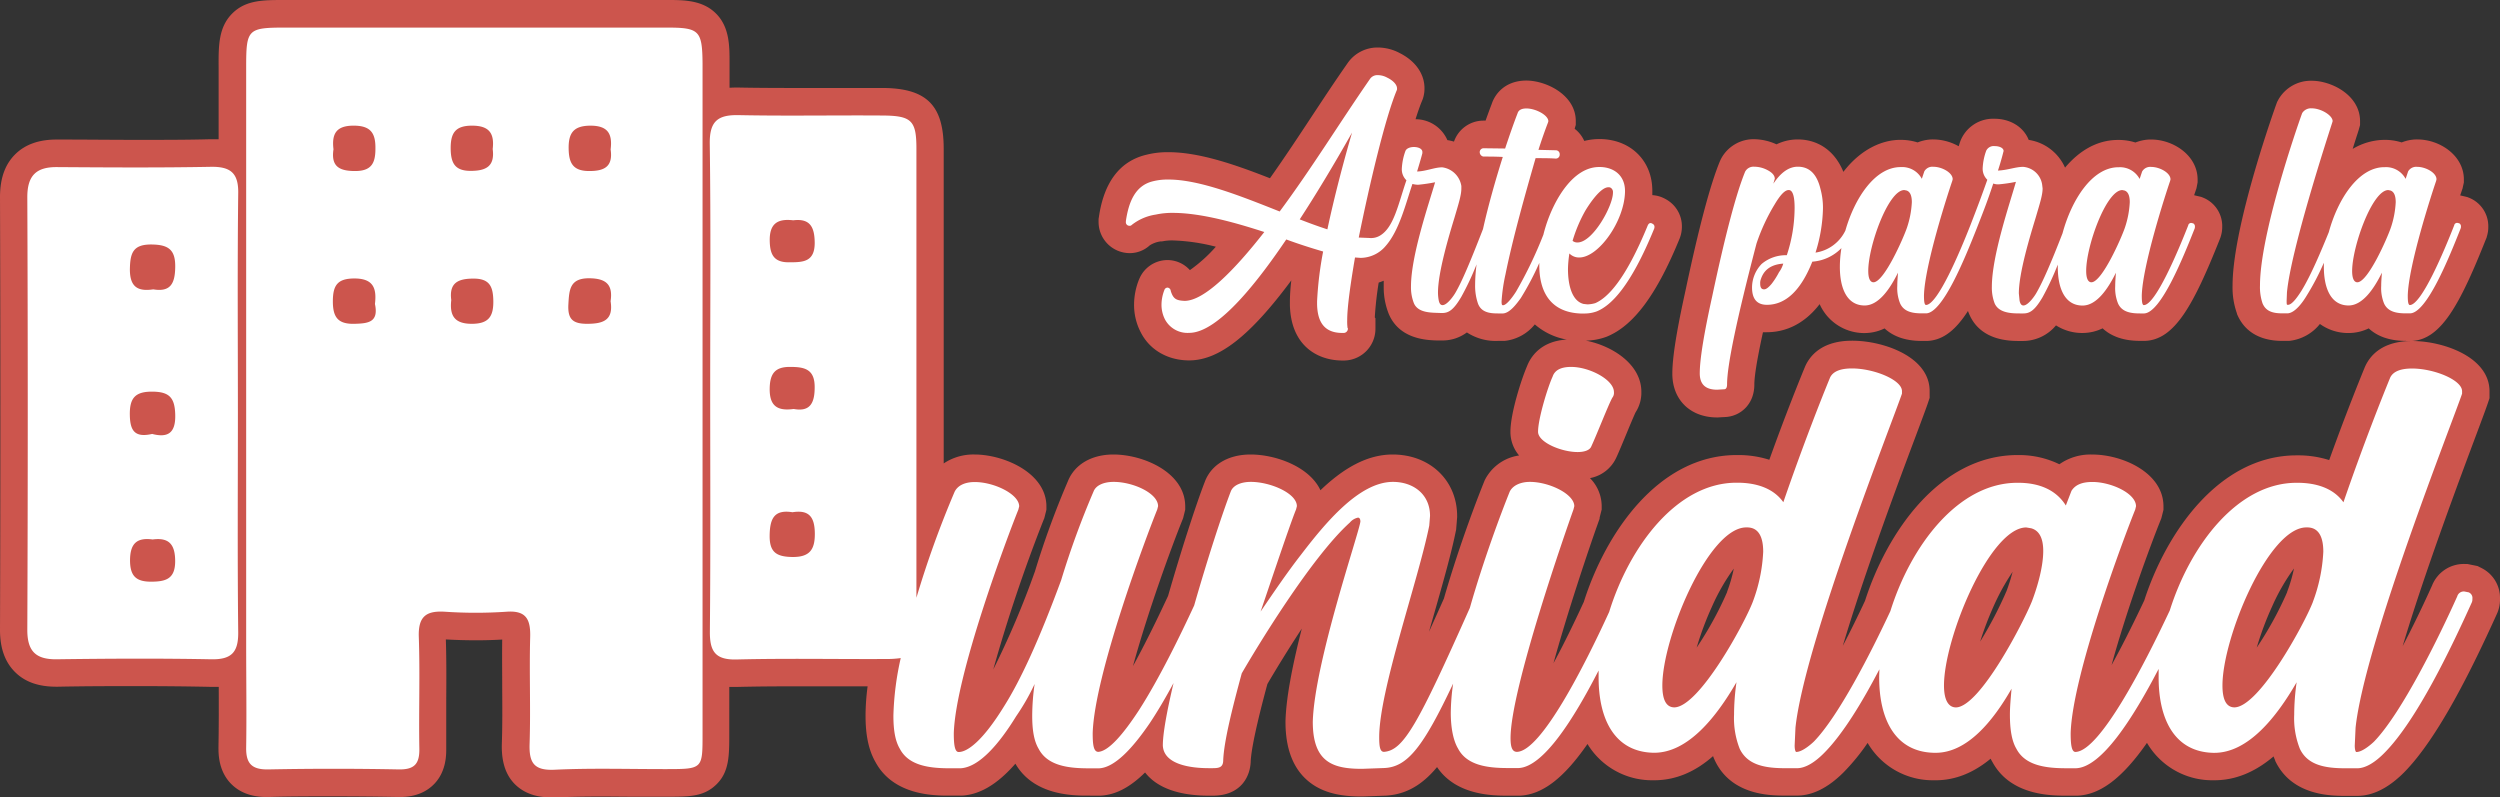
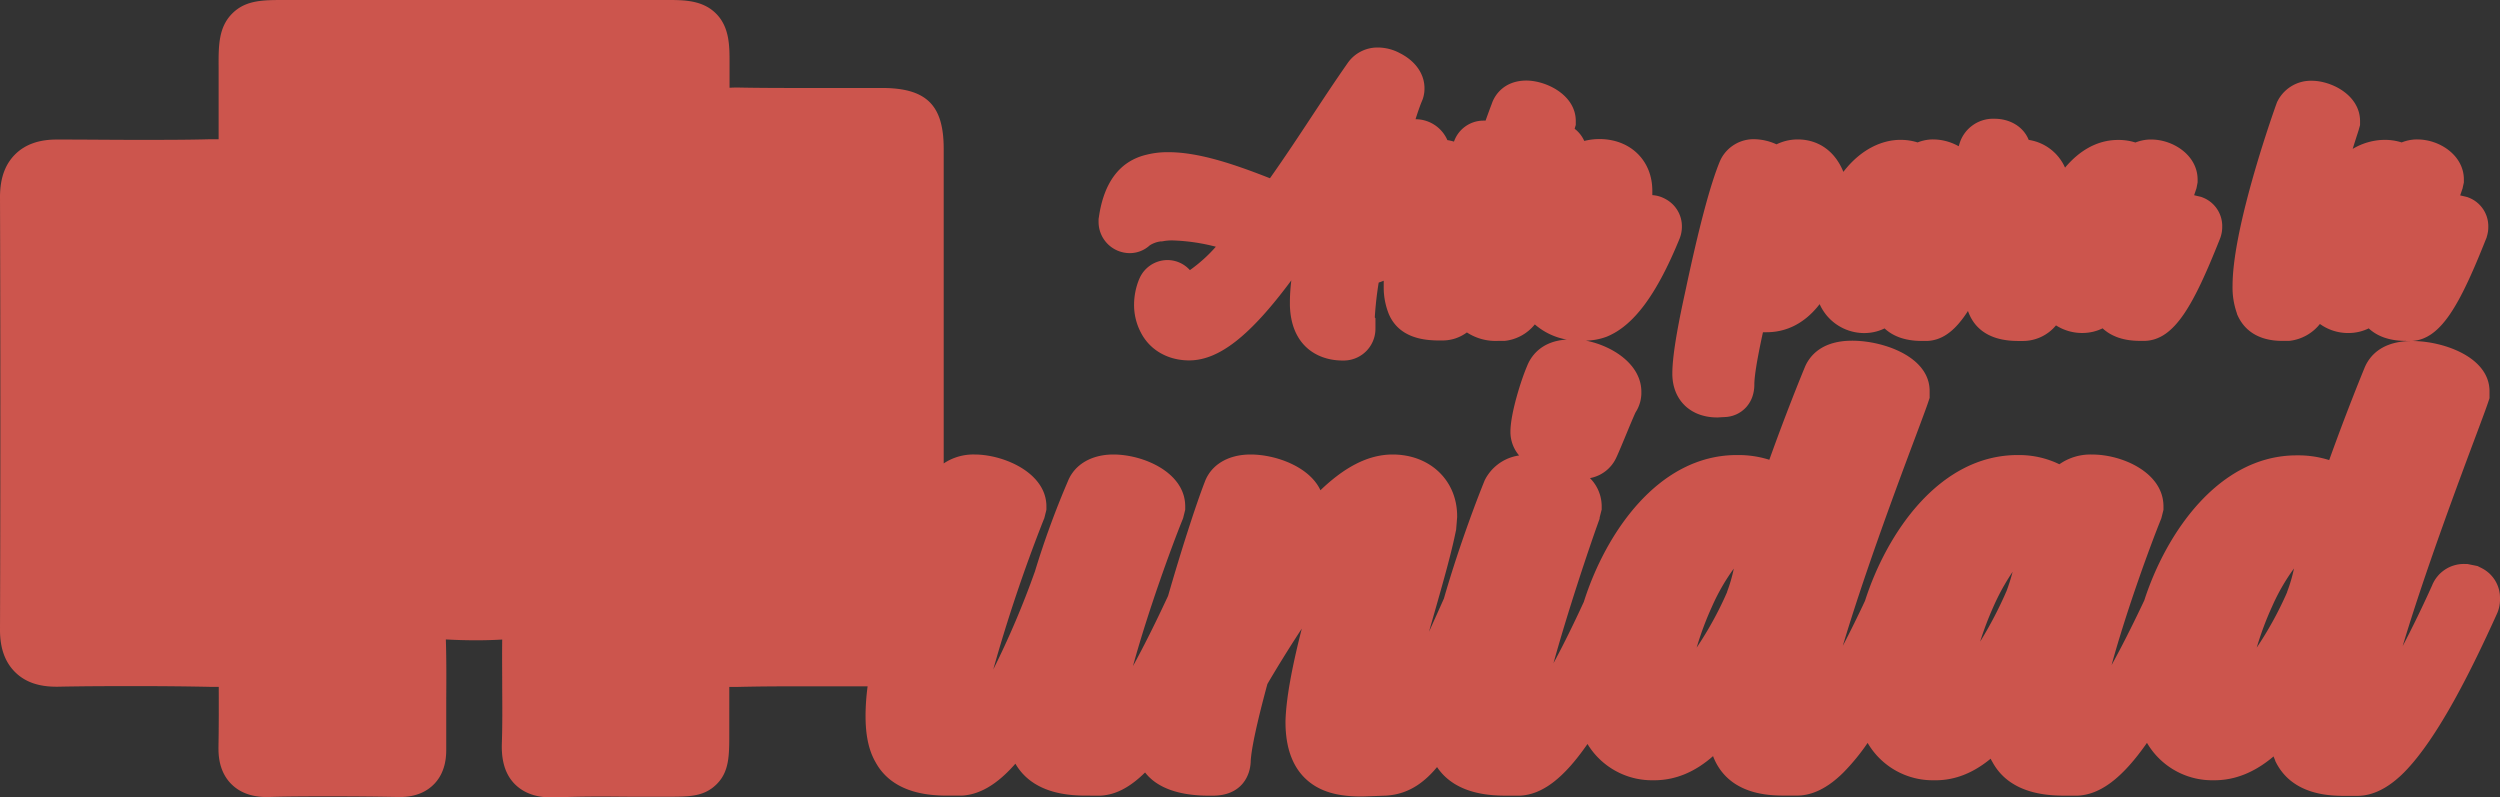
<svg xmlns="http://www.w3.org/2000/svg" viewBox="0 0 640.81 204.37">
  <rect x="0" y="0" width="640.81" height="204.37" fill="#333333" stroke="none" />
  <defs>
    <style>.cls-1{fill:#cc554d;}.cls-2{fill:#fff;}</style>
  </defs>
  <title>unidadRecurso 3</title>
  <g id="Capa_2" data-name="Capa 2">
    <g id="Capa_1-2" data-name="Capa 1">
      <path class="cls-1" d="M141.26,204.37c-1.5,0-6,0-9.39-3.47-3.09-3.21-3.32-7.51-3.23-10.46.15-4.57.12-9.3.09-13.86,0-4.13-.06-8.39,0-12.65-2.19.13-4.45.19-6.73.19-2.49,0-5.08-.07-7.72-.22.17,5.3.13,10.62.1,15.77,0,4,0,8.12,0,12.13,0,1.46.1,5.9-3.13,9.2s-7.5,3.28-8.91,3.28H102c-5.69-.11-11.35-.16-16.82-.16s-11,0-16.27.16h-.46c-1.47,0-5.92,0-9.23-3.38S56,193,56,191.46c.09-5.1.09-10.3.07-15.4-.64,0-1.16,0-1.52,0H54c-6-.13-12.17-.19-19-.19-6.09,0-12.51,0-20.2.15h-.38c-4.6,0-8.07-1.24-10.61-3.8S0,166.15,0,161.45C.13,123.33.12,86,0,50.56c0-4.75,1.24-8.33,3.83-10.94S10,35.77,14.48,35.77h1.43c6.28,0,12.77.08,19.15.08,7,0,13.21,0,18.84-.16h.53c.38,0,.93,0,1.61,0V17.32C56,11.76,56,7,59.52,3.47S67.55,0,73.32,0H171c4.25,0,9.08,0,12.55,3.49S187,11.84,187,16.13V22.5c.76-.06,1.38-.06,1.8-.06h.6c4,.08,8.37.11,13.81.11h8.2l8.24,0,6.67,0c11.19.08,15.56,4.44,15.57,15.53,0,25.6,0,52.24,0,80.71a13.66,13.66,0,0,1,7.92-2.29c7.53,0,18.41,4.73,18.41,13.29v.88l-.54,2.16-.19.45a396.67,396.67,0,0,0-12.89,38.32,224.34,224.34,0,0,0,10.69-25.17,223.65,223.65,0,0,1,8.46-23.14c1.73-4.26,6.06-6.79,11.64-6.79,7.72,0,18.41,4.62,18.41,13.29v.87l-.54,2.16-.18.46c-2.78,6.87-8.84,23.46-12.67,37.45,2.74-5,5.75-11,9-18,3.33-11.53,7-23,9.41-29.23,1.63-4.38,6-7,11.73-7,6.52,0,15.13,3.16,17.91,9.16,5.65-5.41,11.76-9.16,18.5-9.16,9.58,0,16.54,6.64,16.54,15.79v.29l-.26,3.2-.09.41c-1.12,5.57-3.18,12.82-5.37,20.51-.48,1.69-1,3.44-1.48,5.22,1.34-3,2.64-5.86,3.81-8.5,4.2-14.61,9.33-27.55,10.33-30l.1-.26.12-.24a11.69,11.69,0,0,1,8.72-6.17,9.33,9.33,0,0,1-2.22-6.06c0-4.83,2.87-13.64,4.24-16.79.86-2.25,3.38-6.46,10.2-6.86a16.88,16.88,0,0,1-8.19-3.89,11.48,11.48,0,0,1-7.75,4.23l-.21,0h-1.58A13.43,13.43,0,0,1,376,85.21a10.47,10.47,0,0,1-6.32,2.06H369l-.64,0c-2.65-.08-9.67-.3-12.4-6.84a18.32,18.32,0,0,1-1.28-7c0-.48,0-1,0-1.48q-.63.27-1.29.48a88.94,88.94,0,0,0-1,8.94l.17.2v2.61a8.14,8.14,0,0,1-8,8.23h-.45c-6.36,0-13.24-3.74-13.48-14.25v-.9a48,48,0,0,1,.37-5.4C320.4,86.16,312.4,92.38,304.81,92.38c-5.51,0-10.14-2.7-12.42-7.22a15.17,15.17,0,0,1-1.7-7.08,17.39,17.39,0,0,1,1.21-6.29l.09-.21a7.85,7.85,0,0,1,7.28-4.92A7.74,7.74,0,0,1,305,69.24a38.62,38.62,0,0,0,6.65-6,49.83,49.83,0,0,0-10.95-1.61,12.56,12.56,0,0,0-2.86.25l-.17,0-.18,0a6.81,6.81,0,0,0-2.77,1,7.56,7.56,0,0,1-5.28,2,8,8,0,0,1-7.85-8v-.72l.08-.51c1.3-9,5.42-14.4,12.24-16a21.92,21.92,0,0,1,5.61-.64c7.87,0,17,3.15,26,6.68,3.72-5.26,7.31-10.69,10.81-16,2.9-4.39,5.9-8.94,9-13.37a9.29,9.29,0,0,1,7.86-4.14,11.92,11.92,0,0,1,5.6,1.43c4,2,6.34,5.32,6.34,9a8.09,8.09,0,0,1-.75,3.53c-.48,1.2-1,2.69-1.54,4.42A8.92,8.92,0,0,1,371,35.92a10.61,10.61,0,0,1,1.69.38,8,8,0,0,1,7.48-5.38h.62c.56-1.57,1.08-3,1.57-4.27,1-3,3.82-6,8.89-6s12.66,3.69,12.66,10.36v1l-.29,1a8.13,8.13,0,0,1,2.47,3.12,15.42,15.42,0,0,1,3.78-.48h.58c7.7.23,13.08,5.67,13.08,13.23v.38c0,.25,0,.5,0,.76a7.77,7.77,0,0,1,3.38,1,7.91,7.91,0,0,1,4.2,7.1,8.23,8.23,0,0,1-.63,3.14c-5.83,14.25-11.73,22.19-18.55,25l-.14.06-.14.05a16.08,16.08,0,0,1-5.14.94c6.82,1.34,14.21,6.09,14.21,13.12a9.19,9.19,0,0,1-1.47,5.24c-.53,1.11-1.64,3.79-2.4,5.63-.95,2.29-1.84,4.45-2.53,5.94a9.27,9.27,0,0,1-6.77,5.31,10.26,10.26,0,0,1,3,7.18v.87l-.51,2L410,133c-2.61,7.22-8.06,23.45-11.81,37,2.28-4.21,4.87-9.4,7.78-15.72,5.52-17.47,19-37.64,39.21-37.64h.2a26.28,26.28,0,0,1,8.14,1.21c4.5-12.54,8.32-21.85,9.17-23.89l.09-.22.11-.22c1.4-2.82,4.6-6.19,11.87-6.19,8,0,19.85,4.1,19.85,12.88v1.77l-.36,1.09c-.46,1.39-1.54,4.27-3.17,8.63-4.51,12-13.15,35.14-18.73,53.86,1.86-3.56,3.78-7.45,5.7-11.56,5.55-17.34,19.05-37.36,39.12-37.36h.2A23.69,23.69,0,0,1,527.87,119a13.84,13.84,0,0,1,8.48-2.49c7.63,0,18.2,4.62,18.2,13.29v.88l-.54,2.15-.18.46c-2.76,6.83-8.77,23.27-12.59,37.2,2.36-4.27,5.14-9.7,8.39-16.59,5.58-17.26,19.08-37.18,39.06-37.18h.2a26.23,26.23,0,0,1,8.14,1.21c4.5-12.53,8.32-21.84,9.16-23.89l.1-.22.11-.22c1.4-2.82,4.6-6.19,11.87-6.19,8,0,19.85,4.1,19.85,12.88v1.77l-.36,1.09c-.46,1.39-1.53,4.26-3.16,8.61-4.51,12.06-13.15,35.15-18.74,53.86,2.66-5.08,5.27-10.5,7.54-15.55a8.76,8.76,0,0,1,8.32-5.51h.69l2.64.53.85.43a8.55,8.55,0,0,1,4.91,8,8.89,8.89,0,0,1-.87,4C634,170.62,625.12,189,616.21,198c-4,4-8,6-12,6h-2.89c-3.8,0-13.87,0-18.14-9l0-.11c-.15-.32-.28-.65-.41-1C577.9,198,572.89,200,567.59,200h-.35a19.35,19.35,0,0,1-16.92-9.59c-6.35,9.1-12,13.29-17.81,13.54h-2.78c-3.93,0-14.33,0-19-8.59-.17-.29-.33-.58-.48-.89-4.45,3.68-9.16,5.53-14.08,5.53h-.56a19.31,19.31,0,0,1-16.89-9.57,55.57,55.57,0,0,1-6.13,7.5c-4,4-8,6-12,6h-2.89c-3.8,0-13.87,0-18.14-9l-.05-.12c-.15-.32-.29-.64-.41-1C434.34,198,429.32,200,424,200h-.36a19.34,19.34,0,0,1-16.73-9.3c-6.15,8.89-11.65,13-17.36,13.25h-3c-3.73,0-13.29,0-18.2-7.33-3.62,4.37-7.73,7-13.08,7.32l-6,.22h-.12c-4.07,0-9.26-.41-13.38-3.59s-6.27-8.33-6.27-15.53v-.19c.17-6.23,1.87-14.67,4.18-23.72-3.48,5.3-6.62,10.44-8.82,14.2-1.38,5.1-4,15.12-4.27,19.69-.08,4.17-2.66,8.93-9.71,8.93h-1c-9.25,0-14-2.87-16.37-5.95-3.9,3.85-7.58,5.74-11.39,5.94H279c-3.87,0-14,0-18.73-8.19-4.61,5.29-9.19,8-13.86,8.19h-3c-3.93,0-14.34,0-19-8.6-2.28-3.95-2.55-8.71-2.55-12a59,59,0,0,1,.53-7.42l-9.27,0-9.29,0c-5.88,0-10.64.05-15,.16h-.63c-.44,0-.86,0-1.27,0V188c0,5.72,0,9.85-3.31,13.08s-7.15,3.14-13.1,3.14h-.1c-2.71,0-5.42,0-8.13,0s-5.34-.05-8-.05c-4.69,0-8.49.08-12,.24ZM588,145.71a52.32,52.32,0,0,0-5.61,9.76A79.94,79.94,0,0,0,578.45,166a90,90,0,0,0,7.81-14.24l0-.09A38.39,38.39,0,0,0,588,145.71Zm-143.56,0a52.32,52.32,0,0,0-5.61,9.76A79.94,79.94,0,0,0,434.89,166a90,90,0,0,0,7.81-14.24l0-.09A38.39,38.39,0,0,0,444.42,145.71Zm71.47.82a57.22,57.22,0,0,0-5,9.09,81.74,81.74,0,0,0-3.35,8.84,102.28,102.28,0,0,0,6.75-12.93A48.36,48.36,0,0,0,515.89,146.53ZM440.14,107c-6.86,0-11.48-4.5-11.48-11.21,0-4.12,1.07-10.86,3.35-21.21,3.45-16.29,6.34-27.16,8.81-33.18L441,41l.16-.32a9.44,9.44,0,0,1,8.47-5A14.16,14.16,0,0,1,455.36,37a12.37,12.37,0,0,1,5.4-1.26c5.35,0,9.59,3,11.74,8.31,4.51-5.87,10-8.2,14.6-8.2h.09a14.24,14.24,0,0,1,4.34.66,10.55,10.55,0,0,1,4-.77,13.47,13.47,0,0,1,6.53,1.75l.33-1.05a9,9,0,0,1,8.85-6c4.15,0,7.5,2.2,8.76,5.42a12.16,12.16,0,0,1,9.32,7.11c3.52-4.19,8.07-7.1,13.62-7.1h.09a14.24,14.24,0,0,1,4.34.66,10.55,10.55,0,0,1,4-.77c5.76,0,11.93,4.12,11.93,10.26v.75L563,48.29l-.14.41-.46,1.36h.08l1.73.41.47.18a7.86,7.86,0,0,1,4.93,7.43,8.26,8.26,0,0,1-.36,2.49l-.1.33-.13.33c-6.76,17-11.57,25.76-19.08,26.14H548.5c-4.63,0-7.62-1.41-9.55-3.21a11.75,11.75,0,0,1-5.16,1.19h-.35A12.41,12.41,0,0,1,527,83.4a11,11,0,0,1-8.41,4h-.91c-2.44,0-9.86,0-12.86-6.73l-.05-.11c-.12-.27-.23-.56-.33-.85-3.16,4.92-6.39,7.48-10.39,7.68h-1.44c-4.63,0-7.62-1.41-9.55-3.21a11.75,11.75,0,0,1-5.16,1.19h-.35a12.52,12.52,0,0,1-11.13-7.41c-4.46,5.77-9.59,7.2-13.59,7.2-.32,0-.63,0-.94,0-1.73,7.91-2.21,11.66-2.21,13.4,0,5.25-3.75,8.16-7.41,8.33l-1.95.11ZM616.72,87.38c-4.64,0-7.63-1.41-9.56-3.21A11.75,11.75,0,0,1,602,85.36h-.35a12.36,12.36,0,0,1-7-2.32,11.62,11.62,0,0,1-7.92,4.34h-1.66c-7.33,0-10.4-3.78-11.69-6.95l0-.1a19.7,19.7,0,0,1-1.12-7.14c0-15.45,11.14-46.3,11.25-46.6l.17-.46.23-.43a9.57,9.57,0,0,1,8.64-5c5.07,0,12.39,3.69,12.39,10.36v1l-.39,1.38-.23.73c-.44,1.35-.86,2.67-1.27,4a16.18,16.18,0,0,1,8.12-2.32h.1a14.29,14.29,0,0,1,4.34.66,10.46,10.46,0,0,1,4-.77c5.77,0,11.94,4.12,11.94,10.26v.76l-.35,1.58-.14.4-.46,1.36h.08l1.73.41.47.18a7.86,7.86,0,0,1,4.93,7.43,8.08,8.08,0,0,1-.36,2.47l-.09.35-.14.33c-6.76,17-11.57,25.76-19.08,26.14h-1.43Z" />
-       <path class="cls-2" d="M585.11,80.32h1.27c1.91-.11,3.9-2.88,4.9-4.58a63.56,63.56,0,0,0,4.38-8.39c0,.35,0,.71,0,1.05,0,5.53,1.82,9.79,6.18,9.9H602c3.54,0,6.45-4.15,8.54-8.41-.09,1.28-.18,2.34-.18,3.41a10.46,10.46,0,0,0,.72,4.46c1,2.24,3.37,2.56,5.64,2.56h1.09c4.27-.22,9.9-14.15,12.89-21.71a1.18,1.18,0,0,0,.1-.53.87.87,0,0,0-.46-.85l-.45-.1a.76.76,0,0,0-.82.63c-2.63,6.71-8.36,20.32-11.35,20.43-.46,0-.55-1-.55-2.45.18-7.66,6.09-25.95,7.27-29.36l.09-.42c0-1.71-2.82-3.19-4.91-3.19a2.39,2.39,0,0,0-2.36,1.17l-.64,1.91a5.69,5.69,0,0,0-5.35-3h-.1c-6.62,0-11.92,8.15-14.24,16.66-1.85,4.54-4.53,11-7,15-.54.85-2.27,3.62-3.45,3.62h-.18c-.18,0-.18-.43-.18-1.07L586.2,75c1-11,10.53-40.21,11.62-43.62l.09-.32c0-1.49-3-3.29-5.35-3.29A2.64,2.64,0,0,0,590.1,29c-1.45,3.94-10.81,31.17-10.81,44.15a13,13,0,0,0,.64,4.57C580.84,80,582.93,80.32,585.11,80.32Zm27.06-31.6.55.11c1,.32,1.36,1.49,1.36,3a24,24,0,0,1-1.27,6.59c-.91,2.66-5.81,13.83-8.54,13.94-.91,0-1.36-1.07-1.36-2.87C602.91,63.19,608.09,48.72,612.17,48.72ZM402.72,94.05c-2.27,0-4.13.62-4.75,2.49-1.25,2.7-3.73,10.81-3.73,14.13,0,2.71,6,5.2,10.14,5.2,1.65,0,3.1-.42,3.51-1.45,1.45-3.12,4.35-10.6,5.38-12.47a2,2,0,0,0,.42-1.46C413.69,97.37,407.48,94.05,402.72,94.05Zm230,57.77-1-.2a1.73,1.73,0,0,0-1.87,1.24c-4.75,10.6-14.27,29.93-21.3,37.2-.42.42-2.9,2.7-4.55,2.7-.21,0-.42-.62-.42-1.66l.21-4.57c2.27-21.41,25-78.77,27.3-85.62v-.63c0-2.91-7.24-5.82-12.82-5.82-2.69,0-4.76.63-5.59,2.29-2.06,5-7,17.46-12,32-2.49-3.53-6.83-5-11.8-5h-.2c-15.15,0-27.24,16-32.51,32.72-6.49,13.82-17.93,36.08-24.17,36.27-1,0-1.24-1.87-1.24-4.78.41-15,13.86-50.7,16.55-57.35l.2-.84c0-3.32-6.41-6.23-11.17-6.23-2.48,0-4.34.62-5.38,2.29l-1.44,3.74c-2.49-4-6.83-5.82-12.21-5.82h-.21c-15.2,0-27.32,16.15-32.55,32.89-5.09,10.91-13.31,26.93-19.57,33.4-.42.42-2.9,2.7-4.55,2.7-.21,0-.42-.62-.42-1.66l.21-4.57c2.27-21.41,25-78.77,27.3-85.62v-.63c0-2.91-7.24-5.82-12.82-5.82-2.69,0-4.76.63-5.59,2.29-2.07,5-7,17.46-12,32-2.49-3.53-6.83-5-11.8-5h-.2c-15.28,0-27.44,16.3-32.64,33.12-6.34,13.85-17.44,35.69-23.63,35.87-1.24,0-1.65-1.24-1.65-3.53,0-12.68,14.48-54,16.13-58.6l.21-.84c0-3.11-6.41-6.23-11.38-6.23-2.27,0-4.34.83-5.17,2.49-2.33,5.78-6.76,17.65-10.22,29.8-13.39,30.06-17,36.51-22,36.91-1,0-1.24-1.24-1.24-3.74,0-12.05,9.93-39.9,12.83-54.24l.2-2.49c0-5.61-4.34-8.73-9.51-8.73-8.69,0-17.38,10.6-23.59,18.7-3.72,4.78-7.23,10-10.34,14.55.62-1.66,7.45-22.24,9.1-26.18l.21-.84c0-3.32-6.83-6.23-11.79-6.23-2.48,0-4.55.83-5.17,2.49-2.3,6-6,17.43-9.37,29.19-3.59,7.75-9,18.85-14.21,26.93-3.93,6-7.66,10.39-10.35,10.59-1.24,0-1.45-1.87-1.45-4.78.42-15,13.86-50.7,16.55-57.35l.21-.84c0-3.32-6.41-6.23-11.38-6.23-2.48,0-4.55.83-5.17,2.49A218.58,218.58,0,0,0,272,148.71c-5.59,15.17-10.35,25.56-14.69,32.42-5.38,8.72-9.31,11.63-11.58,11.63-1,0-1.25-1.87-1.25-4.78.42-15,13.86-50.7,16.55-57.35l.21-.84c0-3.11-6.41-6.23-11.38-6.23-2.48,0-4.34.83-5.17,2.49a252,252,0,0,0-9.79,27.17q0-57.57,0-115.14c0-7.18-1.25-8.41-8.59-8.47-12.34-.09-24.68.15-37-.1-5.41-.11-7.46,1.64-7.38,7.35.28,20.72.11,41.45.11,62.17,0,20.93.11,41.86-.08,62.78-.05,5.09,1.31,7.36,6.83,7.23,12.73-.32,25.48-.06,38.22-.12a25.44,25.44,0,0,0,3.87-.24A74.83,74.83,0,0,0,229,183.41c0,3.54.41,6.44,1.65,8.52,2.28,4.37,7.66,5,12.83,5h2.69c4.76-.21,9.93-6.23,14.27-13.3a56.89,56.89,0,0,0,4.76-8.31,58.36,58.36,0,0,0-.62,8.1c0,3.54.41,6.44,1.65,8.52,2.28,4.37,7.66,5,12.83,5h2.69c3.93-.21,8.48-5,13-11.64,2.07-3.11,4.11-6.62,6.06-10.22-1.66,7-2.75,12.88-2.75,16,.21,4.78,6.83,5.82,11.79,5.82h1c1.65,0,2.69-.21,2.69-2.08.2-4.78,2.27-13.09,4.75-22.23,3.73-6.45,17.79-29.72,27.72-38.66a3.74,3.74,0,0,1,2.07-1.25c.42,0,.62.42.62,1-.2,2.5-11.79,36.16-12.2,51.33,0,10.4,5.17,12.06,12.62,12.06l5.79-.21c5.86-.31,9.89-5.37,17.56-21.63a55.59,55.59,0,0,0-.6,7.5c0,3.74.62,7.06,1.86,9.14,2.28,4.37,7.66,5,12.83,5h2.69c6.36-.28,14.1-12.53,20.51-25,0,.59,0,1.18,0,1.75,0,10.81,4.14,19.12,14.07,19.33H424c8.69,0,15.93-9.14,21.1-18.08a59.7,59.7,0,0,0-.62,8.31,21.42,21.42,0,0,0,1.44,8.73c2.07,4.37,6.83,5,11.8,5h2.89c2.28,0,4.76-1.66,7-3.95,4.78-4.8,9.77-13.06,14.12-21.39,0,.69-.05,1.38-.05,2.06,0,10.81,4.14,19.12,14.07,19.33h.41c8.07,0,14.69-8.1,19.45-16.42-.21,2.5-.42,4.58-.42,6.65,0,3.54.42,6.65,1.66,8.73,2.27,4.37,7.65,5,12.82,5h2.49c6.57-.28,14.56-12.81,21.15-25.46,0,.73,0,1.47,0,2.18,0,10.81,4.13,19.12,14.06,19.33h.21c8.69,0,15.93-9.14,21.1-18.08a59.7,59.7,0,0,0-.62,8.31,21.24,21.24,0,0,0,1.45,8.73c2.06,4.37,6.82,5,11.79,5h2.89c2.28,0,4.76-1.66,7-3.95,8.27-8.31,17.17-27,22.34-38.45a1.9,1.9,0,0,0,.2-1A1.56,1.56,0,0,0,632.75,151.82ZM203.32,56.47c4.36-.54,5.47,1.76,5.51,5.76,0,4.8-2.81,5-6.33,5-4,.11-5.14-1.78-5.2-5.54C197.23,57.25,199.38,56,203.32,56.47Zm-.71,37.58c3.68,0,6.25.62,6.21,5.25,0,4.08-1.23,6.3-5.37,5.53-4.31.6-6.23-.87-6.16-5.28C197.36,95.71,198.7,94,202.61,94.05Zm.4,48.72c-4-.08-5.79-1.22-5.73-5.54s1.18-6.68,5.85-5.93c4.22-.68,5.68,1.19,5.73,5.38S207.56,142.85,203,142.77Zm246.25,11.55c-2.06,5.4-13.65,26.81-20.06,27-2.28,0-3.1-2.28-3.1-5.61,0-12.26,11.79-40.52,21.51-40.52h.21c3.1,0,4.13,2.7,4.13,6.23A41.8,41.8,0,0,1,449.26,154.32Zm71.58-.21c-2.07,5.19-13.24,27-19.45,27.22-2.06,0-3.1-2.07-3.1-5.61,0-12.26,11.79-40.52,21.1-40.52l1.24.21c2.28.62,3.1,2.9,3.1,5.81C523.73,145.8,521.87,151.41,520.84,154.11Zm72,.21c-2.07,5.4-13.66,26.81-20.07,27-2.27,0-3.1-2.28-3.1-5.61,0-12.26,11.79-40.52,21.51-40.52h.21c3.1,0,4.13,2.7,4.13,6.23A42.13,42.13,0,0,1,592.83,154.32ZM171,7.07q-48.83,0-97.65,0c-9.91,0-10.25.34-10.25,10.25q0,74,0,148.07c0,8.74.13,17.47,0,26.2-.08,4.2,1.51,5.71,5.73,5.63q16.68-.33,33.36,0c4,.07,5.36-1.39,5.3-5.3-.17-9.54.19-19.1-.14-28.64-.18-5.19,1.8-6.79,6.71-6.48a116.74,116.74,0,0,0,15.76,0c5-.37,6.2,1.89,6.08,6.46-.25,9.13.14,18.28-.15,27.41-.16,4.88,1.13,6.88,6.43,6.63,9.48-.45,19-.15,28.5-.16s9.4,0,9.4-9.16q0-42.65,0-85.3,0-43.28,0-86.53C180,7.83,179.21,7.08,171,7.07ZM90.68,32.21c4.36,0,5.62,1.94,5.55,5.94,0,3.63-1,5.68-5.15,5.69s-6.26-1.19-5.6-5.57C85,34.29,86.18,32.19,90.68,32.21ZM90.91,83c-4.29.12-5.6-1.69-5.59-5.79s1.2-5.83,5.54-5.83c5,0,5.7,2.73,5.25,6.54C97.1,82.6,94.42,82.9,90.91,83ZM121,32.21c4.43,0,5.76,2,5.29,6,.57,4.34-1.59,5.59-5.66,5.59s-5.06-2.05-5.11-5.68C115.49,34.19,116.62,32.2,121,32.21ZM120.91,83c-4.45,0-5.69-2.14-5.24-6.09-.58-4.4,1.72-5.5,5.71-5.5,4.19,0,5,2.11,5.07,5.7C126.51,81.13,125.25,83,120.91,83Zm30.43-50.79c4.52,0,5.67,2.14,5.18,6.09.64,4.39-1.56,5.58-5.62,5.54s-5.08-2.09-5.14-5.71C145.69,34.1,147,32.23,151.34,32.21ZM150.48,83c-3.7,0-5-1.22-4.79-5s.36-6.74,5.45-6.67c4.27.06,6,1.67,5.37,5.88C157.28,82.07,154.64,83,150.48,83ZM54,42.76c-13.14.25-26.29.16-39.43.07C9.29,42.8,7,45,7,50.54Q7.23,106,7,161.47c0,5.54,2.24,7.6,7.63,7.52,13.14-.18,26.29-.25,39.43,0,5.34.12,7.08-1.82,7-7.07-.21-18.69-.08-37.38-.08-56.08s-.14-37.38.08-56.07C61.2,44.47,59.25,42.66,54,42.76ZM38.91,62.67c4.4.06,6.12,1.43,6,6-.09,4.1-1.29,6.22-5.62,5.5-3.94.58-6-.57-6-5.13C33.37,64.93,34,62.6,38.91,62.67Zm-.16,86.43c-3.82,0-5.38-1.39-5.42-5.38,0-4.33,1.65-6,5.8-5.44,4.17-.56,5.75,1.25,5.77,5.51C44.92,148.41,42.5,149.08,38.75,149.1ZM39,111.23c-4.41,1-5.64-.78-5.72-4.78-.1-4.47,1.4-6.13,5.92-6.06,4.18.06,5.57,1.55,5.71,5.73C45.1,111.11,42.94,112.25,39,111.23ZM440.14,99.89l1.82-.11c.45,0,.73-.42.73-1.27,0-4.9,2.54-16.92,7.54-36.07a49.73,49.73,0,0,1,4.63-10c1.45-2.45,2.63-3.73,3.63-3.73S460,50.21,460,53.3A38.92,38.92,0,0,1,458,65.42a9.56,9.56,0,0,0-6.45,2.24,8.75,8.75,0,0,0-2.46,6c0,3,1.28,4.47,3.82,4.47,4.81,0,8.72-3.72,11.63-11.06A11.56,11.56,0,0,0,472,63.6a31.07,31.07,0,0,0-.4,4.8c0,5.53,1.82,9.79,6.18,9.9h.18c3.54,0,6.45-4.15,8.54-8.41-.09,1.28-.18,2.34-.18,3.41a10.46,10.46,0,0,0,.72,4.46c1,2.24,3.36,2.56,5.63,2.56h1.09c4.27-.22,9.91-14.15,12.9-21.71v0c2.08-5.3,2.9-7.43,4.26-11.57a3.48,3.48,0,0,0,1.45.21,39.71,39.71,0,0,0,4.36-.64c-1.63,5.75-6.17,18.94-6.17,26.92a11.25,11.25,0,0,0,.72,4.25c1.09,2.45,4.27,2.56,6.45,2.56h.91c1.64,0,2.91-.75,4.91-4.15a71.63,71.63,0,0,0,3.91-8.36c0,.2,0,.4,0,.59,0,5.53,1.82,9.79,6.18,9.9h.18c3.54,0,6.45-4.15,8.54-8.41-.09,1.28-.18,2.34-.18,3.41a10.46,10.46,0,0,0,.72,4.46c1,2.24,3.36,2.56,5.63,2.56h1.09c4.27-.22,9.91-14.15,12.9-21.71a1.29,1.29,0,0,0,.09-.53.87.87,0,0,0-.45-.85l-.45-.1a.76.76,0,0,0-.82.63c-2.64,6.71-8.36,20.32-11.36,20.43-.45,0-.54-1-.54-2.45.18-7.66,6.08-25.95,7.26-29.36l.1-.42c0-1.71-2.82-3.19-4.91-3.19a2.39,2.39,0,0,0-2.36,1.17l-.64,1.91a5.7,5.7,0,0,0-5.36-3H543c-6.7,0-12,8.32-14.32,16.92-3,7.72-5.07,12.46-6.66,15.21-.45.85-2.18,3.3-3.36,3.3-.45,0-.82-.32-1-1.28l-.18-1.81c0-5.32,2.91-14.79,4.36-19.57,1-3.41,1.73-5.64,1.73-7.34l-.09-.75a5.34,5.34,0,0,0-4.91-4.78c-1.91,0-4,.85-6.45.95.27-.74,1-3.19,1.36-4.68l.09-.32c0-.85-1.18-1.27-2.27-1.27a2.14,2.14,0,0,0-2.18,1.17,15,15,0,0,0-.91,4.46,3.9,3.9,0,0,0,1.19,3c-1.55,4.36-2.18,6.07-4.36,11.7l0,0c-2.64,6.71-8.34,20.28-11.34,20.39-.45,0-.54-1-.54-2.45.18-7.66,6.08-25.95,7.26-29.36l.1-.42c0-1.71-2.82-3.19-4.91-3.19a2.39,2.39,0,0,0-2.36,1.17l-.64,1.91a5.7,5.7,0,0,0-5.36-3h-.09c-6.52,0-11.76,7.9-14.14,16.26a10.16,10.16,0,0,1-7.66,5.66,40.18,40.18,0,0,0,1.91-11.28,18.48,18.48,0,0,0-.63-5c-.91-3.83-2.82-5.74-5.82-5.74-2.27,0-4.36,1.48-6.27,4.36l.37-1.28c0-.74-.55-1.49-1.73-2.13a7.35,7.35,0,0,0-3.54-.95A2.42,2.42,0,0,0,447.32,44c-2.27,5.53-5.09,16.17-8.45,32-2.09,9.47-3.18,16.06-3.18,19.68C435.69,98.51,437.15,99.89,440.14,99.89ZM456,69.78a19.35,19.35,0,0,1-1.91,3c-.73.85-1.36,1.39-1.91,1.39-.72,0-1-.54-1-1.49a2.74,2.74,0,0,1,.19-1.17c.81-2.45,2.72-3.73,5.72-3.94A6.65,6.65,0,0,1,456,69.78Zm88-21.06.55.11c1,.32,1.36,1.49,1.36,3a24,24,0,0,1-1.27,6.59c-.91,2.66-5.82,13.83-8.54,13.94-.91,0-1.36-1.07-1.36-2.87C534.7,63.19,539.87,48.72,544,48.72Zm-55.86,0,.55.11c1,.32,1.36,1.49,1.36,3a24,24,0,0,1-1.27,6.59c-.91,2.66-5.82,13.83-8.54,13.94-.91,0-1.36-1.07-1.36-2.87C478.84,63.19,484,48.72,488.1,48.72ZM289.46,57.87a.69.69,0,0,0,.63-.21A13,13,0,0,1,296.27,55a19.37,19.37,0,0,1,4.45-.43c7.54,0,17.08,2.87,23.35,4.9-7.82,10-15.45,17.65-20.44,17.65-2.18-.1-2.91-.53-3.54-2.55a.92.92,0,0,0-.82-.85.88.88,0,0,0-.82.64,10.48,10.48,0,0,0-.73,3.72,8.21,8.21,0,0,0,.91,3.83,6.54,6.54,0,0,0,6.18,3.41c7.63,0,18.17-14,24.89-23.94,3.18,1.17,6.17,2.13,9.45,3.09a90.17,90.17,0,0,0-1.55,12.76V78c.09,4,1.45,7.34,6.45,7.34h.45a1.11,1.11,0,0,0,1-1.17l-.09-.11a12.93,12.93,0,0,1-.09-2c0-3.3.82-9.15,2-16.06l1.45.1A8.47,8.47,0,0,0,355.22,63c3.45-3.94,5.09-10.75,6.82-15.85a6.32,6.32,0,0,0,1.45.21,43.67,43.67,0,0,0,4.36-.64c-1.64,5.64-6.18,18.83-6.18,26.7a11.13,11.13,0,0,0,.73,4.26c1.09,2.66,4.72,2.44,6.9,2.55h.37c1.63,0,2.9-.74,4.9-4.15a70.81,70.81,0,0,0,3.91-8.31,42.34,42.34,0,0,0-.37,5.23,14,14,0,0,0,.72,4.78c.82,2.24,2.91,2.56,5.09,2.56h1.36c1.73-.11,3.46-2.45,4.54-3.94a72.82,72.82,0,0,0,4.74-9c0,.21,0,.41,0,.62,0,6.7,2.81,12,10.53,12.34h1a9.17,9.17,0,0,0,3.18-.54c3.64-1.48,8.63-6.27,14.72-21.17a1.19,1.19,0,0,0,.09-.42.84.84,0,0,0-.46-.85,1.11,1.11,0,0,0-.54-.21c-.27,0-.55.21-.73.63-5.72,13.94-10.26,18.51-13.44,19.9a7.63,7.63,0,0,1-2,.32l-1-.11c-3-.75-4-4.89-4-8.94a29.17,29.17,0,0,1,.36-4A3.45,3.45,0,0,0,404.81,66c4.91,0,11.54-9.26,11.72-16.81v-.22c0-4-2.82-6.06-6.27-6.16h-.36c-6.63,0-11.45,8.19-13.63,15-.24.78-.47,1.56-.66,2.34a107.63,107.63,0,0,1-7,14.58c-.63,1-2.36,3.51-3.36,3.51-.27,0-.36-.21-.36-1a44.22,44.22,0,0,1,1-6.91c1.82-9,4.9-20,7.72-29.79,1.91,0,3.63,0,5.18.11a1,1,0,0,0,1-1.07,1,1,0,0,0-.91-1.06l-4.54-.11q1.22-3.82,2.45-7l.09-.32c0-1.59-3.27-3.29-5.63-3.29-1.09,0-2,.32-2.27,1.27-.91,2.34-2,5.43-3.18,9L380.2,38a1,1,0,0,0-.91,1.06,1.16,1.16,0,0,0,.91,1.07c1.45,0,3.18,0,5,.1-1.8,5.69-3.69,12.3-5.07,18.48-3.25,8.37-5.34,13.33-7,16.2-.46.85-2.18,3.3-3.36,3.3-.46,0-.82-.32-1-1.28a11.18,11.18,0,0,1-.18-1.91c0-5.22,2.81-14.58,4.27-19.36,1-3.41,1.72-5.64,1.72-7.34v-.64a5.71,5.71,0,0,0-4.9-4.79c-2,0-4.09,1-6.45,1.07.27-.86,1-3.3,1.36-4.69v-.31c0-.86-1.09-1.28-2.18-1.28-.91,0-1.91.32-2.18,1.06a15.47,15.47,0,0,0-.91,4.47,3.9,3.9,0,0,0,1.18,3c-2.09,6.06-3.18,12-6.72,14.15A4.48,4.48,0,0,1,351,61l-2.72-.11C351,47.45,355,30.43,358,23.19a.9.9,0,0,0,.09-.53c0-1.06-1.18-2.13-2.54-2.77a5,5,0,0,0-2.37-.63,2.27,2.27,0,0,0-2,.95c-7.82,11.28-15,23-23.17,34-9.9-3.93-20.53-8.19-28.52-8.19a15.24,15.24,0,0,0-3.9.43c-4.55,1.06-6.27,5.21-7,10.21v.21A.89.89,0,0,0,289.46,57.87ZM406.36,54c.9-1.49,3.81-6,5.9-6a1,1,0,0,1,.73.22,1.33,1.33,0,0,1,.45,1.17c0,3.4-5.18,12.76-9.08,12.76a1.84,1.84,0,0,1-1.27-.42A37,37,0,0,1,406.36,54Zm-59.77-20.1c-2.27,7.76-4.63,16.8-6.35,24.89q-3.42-1.12-7.09-2.56C337.15,50.1,341.6,42.77,346.59,33.94Z" />
    </g>
  </g>
</svg>